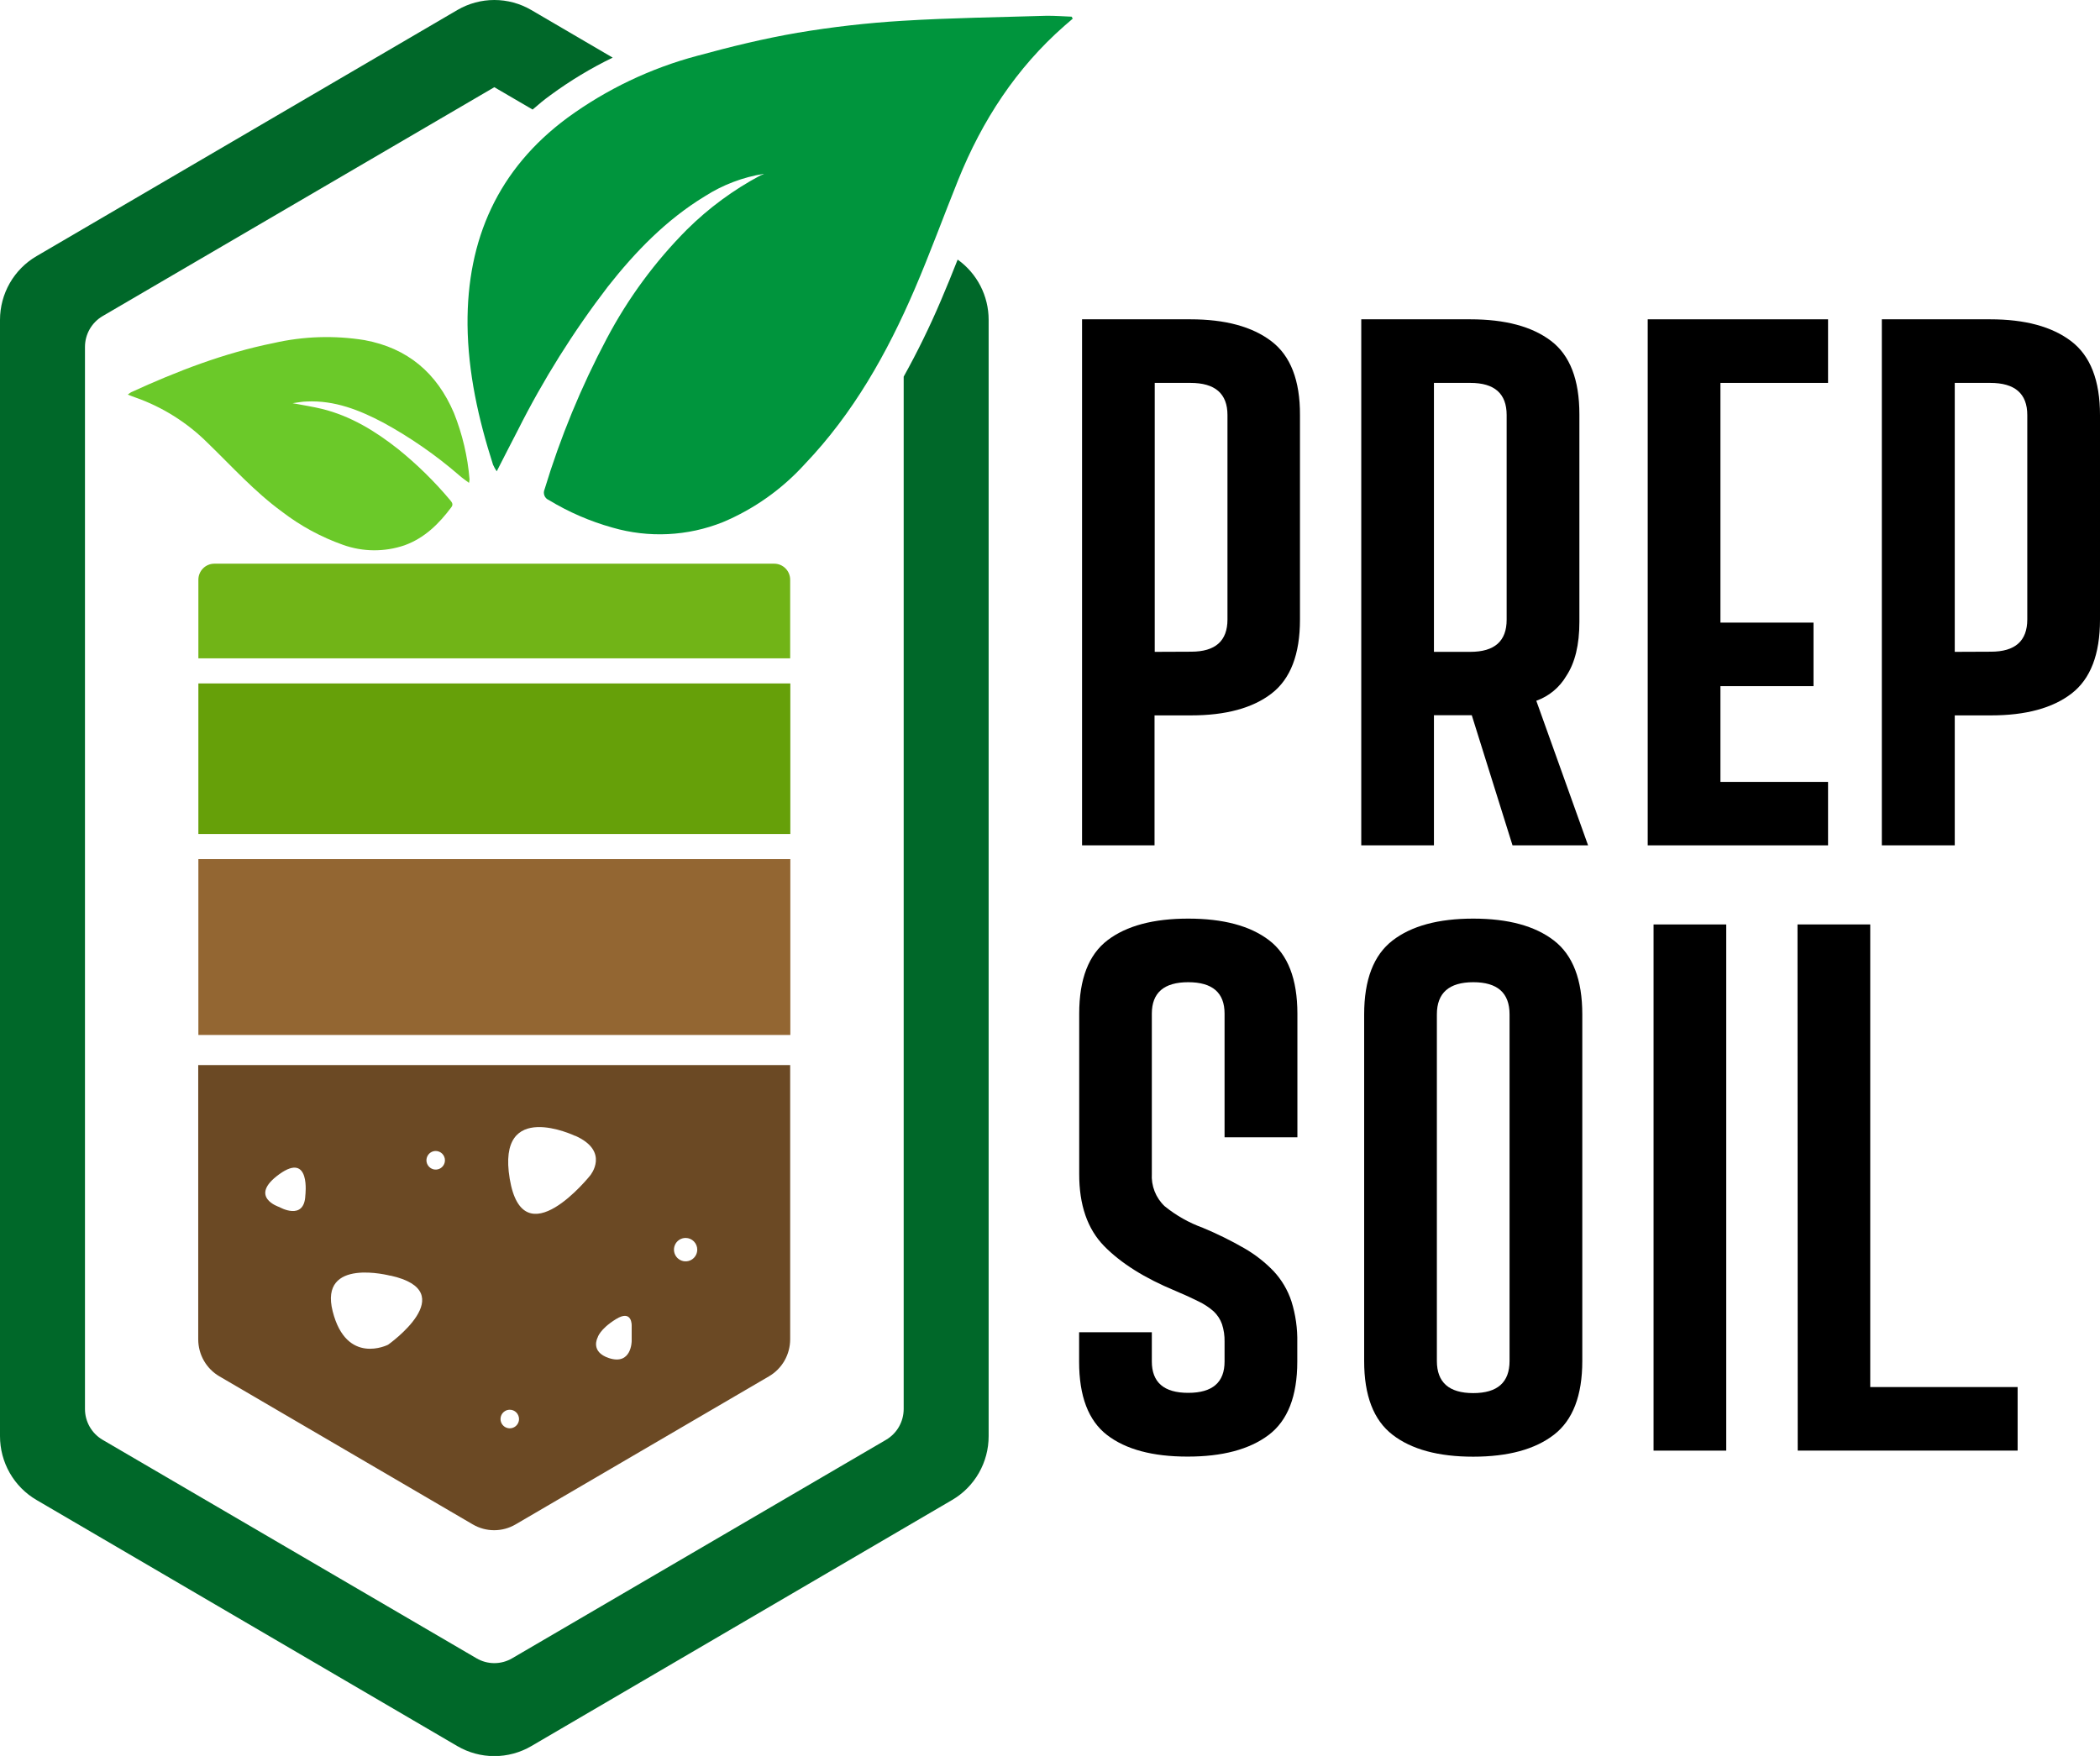
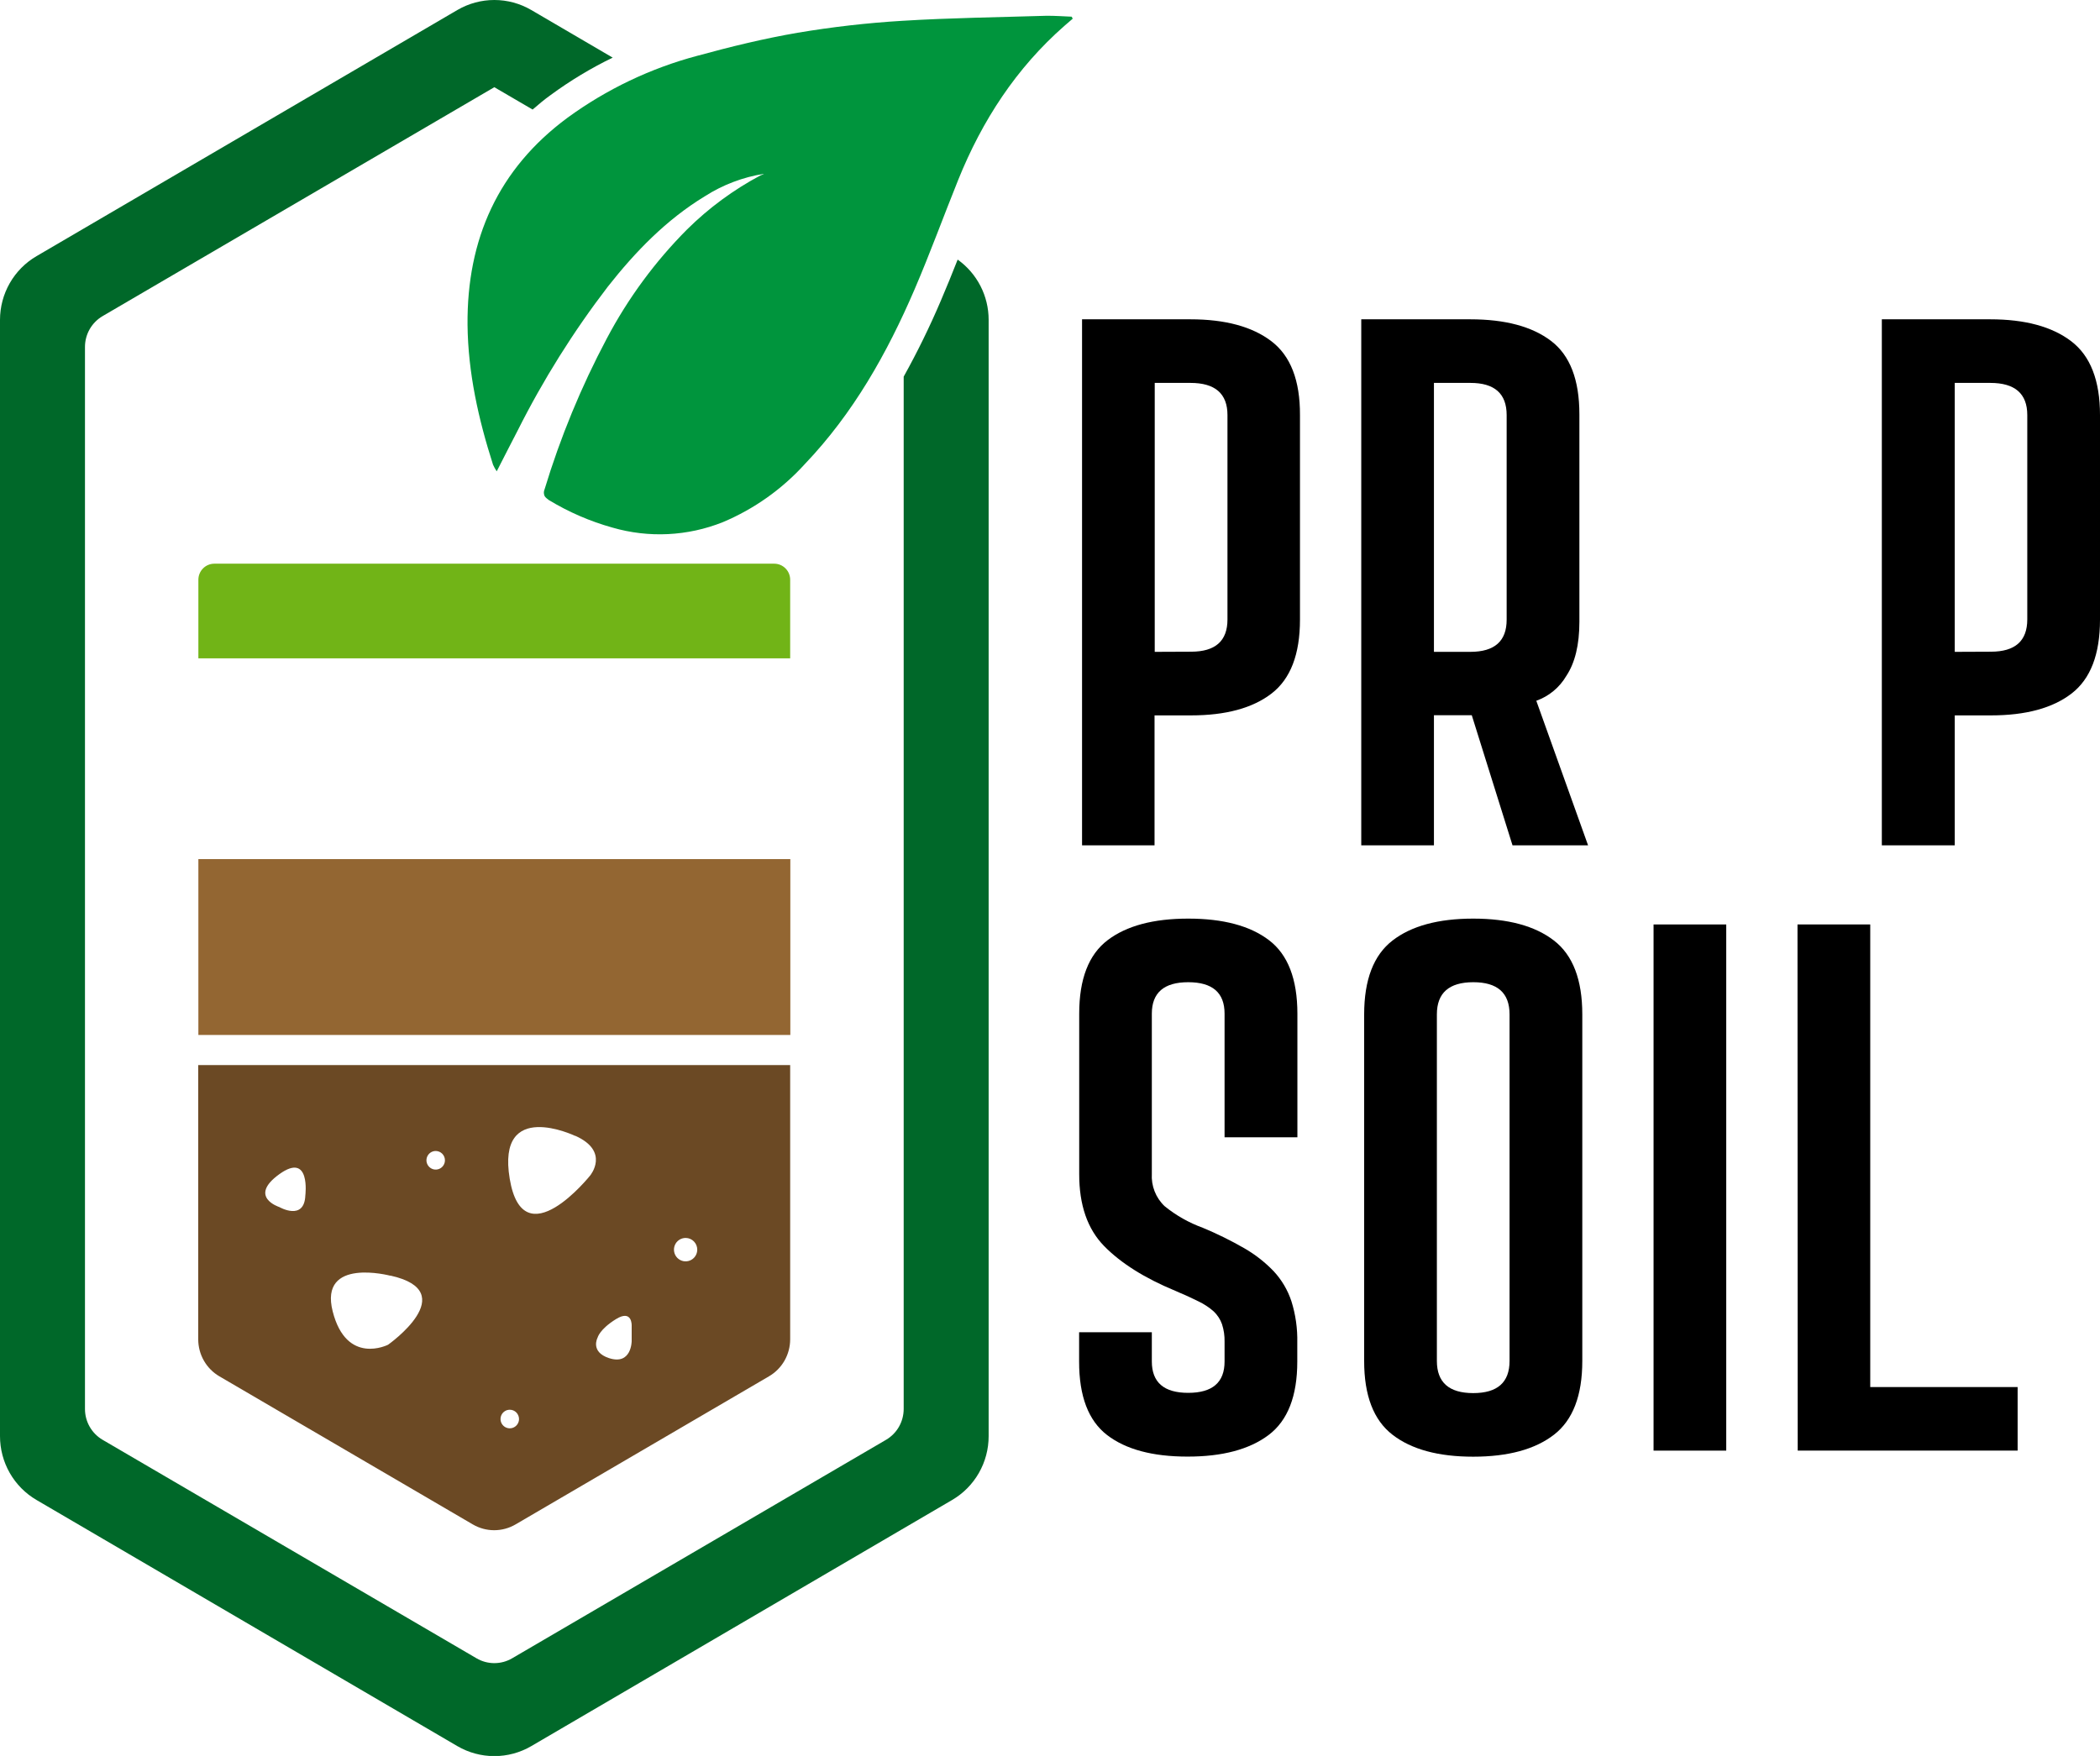
<svg xmlns="http://www.w3.org/2000/svg" width="110" height="92" viewBox="0 0 110 92" fill="none">
  <g clip-path="url(#clip0_172_90)">
    <path d="M41.398 45.012H10.391V54.226H41.398V45.012Z" fill="#936632" />
-     <path d="M41.398 35.808H10.391V43.696H41.398V35.808Z" fill="#66A009" />
    <path d="M10.391 30.374V34.492H41.39V30.374C41.39 30.263 41.368 30.154 41.326 30.052C41.284 29.95 41.222 29.857 41.144 29.779C41.066 29.701 40.974 29.639 40.872 29.597C40.771 29.555 40.662 29.534 40.552 29.534H11.229C11.119 29.534 11.01 29.555 10.909 29.597C10.807 29.639 10.715 29.701 10.637 29.779C10.559 29.857 10.497 29.95 10.455 30.052C10.413 30.154 10.391 30.263 10.391 30.374V30.374Z" fill="#71B417" />
-     <path d="M40.018 9.106C38.913 9.282 37.856 9.684 36.913 10.288C34.894 11.519 33.284 13.183 31.834 15.025C30.031 17.378 28.453 19.896 27.121 22.547C26.762 23.236 26.412 23.928 26.019 24.694C25.944 24.585 25.879 24.468 25.825 24.347C25.061 21.962 24.516 19.531 24.49 17.017C24.453 12.543 26.087 8.859 29.726 6.169C31.776 4.673 34.084 3.572 36.533 2.921C38.264 2.448 40.015 2.019 41.782 1.716C43.599 1.41 45.429 1.201 47.267 1.09C49.789 0.934 52.318 0.905 54.844 0.826C55.274 0.826 55.706 0.855 56.135 0.874L56.19 0.979C56.049 1.1 55.905 1.221 55.766 1.345C53.231 3.566 51.446 6.314 50.192 9.424C49.425 11.327 48.723 13.259 47.914 15.143C46.474 18.496 44.699 21.654 42.154 24.318C40.961 25.633 39.497 26.671 37.863 27.358C36.019 28.095 33.984 28.195 32.077 27.642C30.906 27.315 29.785 26.829 28.744 26.197C28.693 26.176 28.646 26.144 28.607 26.105C28.568 26.065 28.538 26.018 28.517 25.966C28.497 25.914 28.487 25.859 28.488 25.803C28.489 25.747 28.502 25.692 28.524 25.642C29.352 22.91 30.442 20.266 31.779 17.746C32.891 15.638 34.309 13.709 35.989 12.022C37.127 10.895 38.423 9.941 39.835 9.19C39.908 9.169 39.963 9.138 40.018 9.106Z" fill="#00953D" />
-     <path d="M24.566 25.299C24.362 25.142 24.197 25.036 24.042 24.894C22.822 23.839 21.493 22.917 20.078 22.144C18.827 21.483 17.526 20.968 16.07 21.036C15.842 21.036 15.614 21.089 15.326 21.125C15.887 21.231 16.374 21.305 16.871 21.425C18.371 21.797 19.66 22.586 20.856 23.531C21.85 24.334 22.765 25.232 23.587 26.213C23.683 26.329 23.752 26.429 23.642 26.576C22.99 27.447 22.238 28.192 21.189 28.571C20.141 28.928 19.004 28.919 17.963 28.545C16.815 28.139 15.738 27.553 14.771 26.81C13.332 25.758 12.153 24.442 10.886 23.215C9.814 22.145 8.518 21.328 7.093 20.826C6.972 20.786 6.857 20.736 6.695 20.675C6.749 20.63 6.806 20.588 6.867 20.552C9.271 19.449 11.727 18.499 14.326 17.975C15.891 17.617 17.509 17.564 19.094 17.82C21.351 18.236 22.885 19.541 23.778 21.639C24.221 22.749 24.497 23.92 24.595 25.113C24.591 25.176 24.581 25.238 24.566 25.299Z" fill="#6BC929" />
+     <path d="M40.018 9.106C38.913 9.282 37.856 9.684 36.913 10.288C34.894 11.519 33.284 13.183 31.834 15.025C30.031 17.378 28.453 19.896 27.121 22.547C26.762 23.236 26.412 23.928 26.019 24.694C25.944 24.585 25.879 24.468 25.825 24.347C25.061 21.962 24.516 19.531 24.49 17.017C24.453 12.543 26.087 8.859 29.726 6.169C31.776 4.673 34.084 3.572 36.533 2.921C38.264 2.448 40.015 2.019 41.782 1.716C43.599 1.41 45.429 1.201 47.267 1.09C49.789 0.934 52.318 0.905 54.844 0.826C55.274 0.826 55.706 0.855 56.135 0.874L56.19 0.979C56.049 1.1 55.905 1.221 55.766 1.345C53.231 3.566 51.446 6.314 50.192 9.424C49.425 11.327 48.723 13.259 47.914 15.143C46.474 18.496 44.699 21.654 42.154 24.318C40.961 25.633 39.497 26.671 37.863 27.358C36.019 28.095 33.984 28.195 32.077 27.642C30.906 27.315 29.785 26.829 28.744 26.197C28.568 26.065 28.538 26.018 28.517 25.966C28.497 25.914 28.487 25.859 28.488 25.803C28.489 25.747 28.502 25.692 28.524 25.642C29.352 22.91 30.442 20.266 31.779 17.746C32.891 15.638 34.309 13.709 35.989 12.022C37.127 10.895 38.423 9.941 39.835 9.19C39.908 9.169 39.963 9.138 40.018 9.106Z" fill="#00953D" />
    <path d="M50.163 13.601C49.88 14.317 49.59 15.038 49.283 15.752C48.704 17.112 48.054 18.442 47.336 19.733V73.822C47.335 74.149 47.25 74.471 47.088 74.754C46.926 75.038 46.692 75.273 46.411 75.438L26.828 86.884C26.544 87.051 26.222 87.138 25.893 87.138C25.565 87.138 25.242 87.051 24.959 86.884L5.375 75.438C5.094 75.273 4.861 75.038 4.698 74.754C4.536 74.471 4.451 74.149 4.451 73.822V18.178C4.451 17.851 4.536 17.53 4.698 17.246C4.861 16.963 5.094 16.727 5.375 16.562L25.893 4.569L27.899 5.74C28.202 5.477 28.514 5.214 28.846 4.977C29.867 4.227 30.954 3.571 32.093 3.019L27.828 0.524C27.24 0.181 26.573 0 25.893 0C25.214 0 24.546 0.181 23.958 0.524L1.914 13.42C1.332 13.759 0.848 14.247 0.512 14.834C0.177 15.42 -0 16.085 6.2253e-07 16.762V75.246C-0 75.923 0.176 76.589 0.512 77.176C0.848 77.763 1.331 78.251 1.914 78.591L23.958 91.487C24.546 91.83 25.214 92.01 25.893 92.01C26.573 92.01 27.24 91.83 27.828 91.487L49.872 78.591C50.455 78.251 50.938 77.763 51.274 77.176C51.61 76.589 51.787 75.923 51.786 75.246V16.754C51.786 16.137 51.638 15.528 51.356 14.979C51.073 14.431 50.664 13.958 50.163 13.601Z" fill="#006829" />
    <path d="M41.39 55.805V70.174C41.389 70.567 41.286 70.952 41.092 71.292C40.897 71.632 40.617 71.914 40.28 72.111L27.006 79.87C26.666 80.069 26.279 80.174 25.885 80.174C25.492 80.174 25.105 80.069 24.765 79.87L11.491 72.111C11.154 71.914 10.874 71.631 10.68 71.291C10.486 70.952 10.384 70.566 10.383 70.174V55.805H41.39ZM35.913 64.861C35.792 64.861 35.674 64.897 35.574 64.964C35.474 65.031 35.395 65.127 35.349 65.239C35.303 65.351 35.291 65.475 35.315 65.594C35.338 65.713 35.396 65.822 35.481 65.908C35.567 65.993 35.675 66.052 35.794 66.076C35.912 66.099 36.035 66.087 36.146 66.041C36.258 65.994 36.353 65.916 36.42 65.815C36.487 65.714 36.523 65.595 36.523 65.474C36.523 65.313 36.46 65.158 36.347 65.043C36.234 64.928 36.081 64.863 35.921 64.861H35.913ZM22.822 60.305C22.726 60.305 22.633 60.334 22.553 60.387C22.474 60.441 22.411 60.517 22.375 60.606C22.338 60.695 22.328 60.793 22.347 60.887C22.366 60.981 22.412 61.068 22.48 61.136C22.547 61.204 22.634 61.251 22.728 61.27C22.822 61.288 22.919 61.279 23.008 61.242C23.096 61.205 23.172 61.143 23.225 61.062C23.278 60.983 23.306 60.888 23.306 60.792C23.306 60.728 23.294 60.664 23.269 60.605C23.245 60.546 23.209 60.492 23.164 60.447C23.119 60.402 23.065 60.366 23.006 60.342C22.947 60.317 22.883 60.305 22.82 60.305H22.822ZM26.702 73.862C26.606 73.862 26.513 73.89 26.433 73.944C26.354 73.997 26.291 74.073 26.255 74.162C26.218 74.251 26.209 74.349 26.227 74.444C26.246 74.538 26.292 74.625 26.36 74.693C26.427 74.761 26.514 74.807 26.608 74.826C26.702 74.845 26.799 74.835 26.888 74.798C26.976 74.761 27.052 74.699 27.105 74.619C27.158 74.539 27.187 74.445 27.187 74.349C27.187 74.284 27.174 74.221 27.149 74.162C27.125 74.102 27.089 74.049 27.044 74.003C26.999 73.958 26.945 73.922 26.886 73.898C26.827 73.874 26.763 73.861 26.7 73.862H26.702ZM15.994 62.629C15.994 62.629 16.285 60.326 14.63 61.521C12.976 62.716 14.63 63.242 14.63 63.242C14.63 63.242 15.942 64 15.994 62.629ZM20.445 66.84C20.445 66.84 16.701 65.848 17.426 68.706C18.151 71.564 20.327 70.456 20.327 70.456C20.327 70.456 24.27 67.677 20.445 66.832V66.84ZM30.132 59.516C30.132 59.516 25.993 57.534 26.7 61.763C27.407 65.993 30.915 61.587 30.915 61.587C30.915 61.587 31.965 60.326 30.132 59.508V59.516ZM33.088 70.269V69.466C33.088 69.466 33.13 68.58 32.266 69.114C31.402 69.648 31.302 70.085 31.302 70.085C31.302 70.085 30.899 70.825 31.897 71.156C33.088 71.546 33.088 70.261 33.088 70.261V70.269Z" fill="#6B4924" />
    <path d="M56.679 44.291V16.73H62.353C64.18 16.73 65.596 17.114 66.6 17.881C67.603 18.647 68.101 19.936 68.094 21.747V32.466C68.094 34.28 67.599 35.57 66.607 36.335C65.616 37.1 64.207 37.482 62.382 37.482H60.476V44.291H56.679ZM62.392 34.145C63.661 34.145 64.296 33.583 64.296 32.458V21.747C64.296 20.622 63.648 20.061 62.353 20.062H60.486V34.153L62.392 34.145Z" fill="black" />
    <path d="M77.017 16.73C78.844 16.73 80.254 17.108 81.245 17.862C82.237 18.616 82.731 19.899 82.73 21.71V32.582C82.73 33.782 82.501 34.727 82.044 35.416C81.688 36.022 81.132 36.482 80.473 36.716L83.185 44.291H79.227L77.093 37.474H75.111V44.291H71.304V16.73H77.017ZM75.111 34.153H77.017C78.288 34.153 78.922 33.591 78.92 32.466V21.747C78.92 20.622 78.286 20.061 77.017 20.062H75.111V34.153Z" fill="black" />
-     <path d="M86.309 16.73H95.755V20.062H90.118V32.621H94.993V35.95H90.118V40.967H95.755V44.291H86.309V16.73Z" fill="black" />
    <path d="M98.572 44.291V16.73H104.248C106.076 16.73 107.491 17.114 108.495 17.881C109.498 18.647 110 19.936 110 21.747V32.466C110 34.28 109.504 35.57 108.513 36.335C107.522 37.1 106.113 37.482 104.287 37.482H102.392V44.291H98.572ZM104.287 34.145C105.555 34.145 106.189 33.583 106.191 32.458V21.747C106.191 20.622 105.543 20.061 104.248 20.062H102.392V34.153L104.287 34.145Z" fill="black" />
    <path d="M56.525 69.801H60.334V71.332C60.334 72.429 60.97 72.977 62.24 72.977C63.511 72.977 64.146 72.429 64.144 71.332V70.298C64.151 69.987 64.106 69.676 64.01 69.38C63.92 69.124 63.77 68.894 63.573 68.709C63.332 68.496 63.062 68.319 62.772 68.182C62.442 68.016 62.036 67.829 61.554 67.627C59.956 66.964 58.717 66.185 57.839 65.29C56.962 64.395 56.525 63.132 56.53 61.5V53.107C56.53 51.297 57.026 50.014 58.017 49.26C59.009 48.505 60.418 48.129 62.246 48.13C64.073 48.13 65.482 48.507 66.471 49.26C67.461 50.012 67.957 51.295 67.959 53.107V59.587H64.144V53.107C64.144 52.011 63.509 51.462 62.24 51.462C60.972 51.462 60.336 52.011 60.334 53.107V61.492C60.315 61.808 60.364 62.124 60.479 62.418C60.595 62.713 60.773 62.978 61.002 63.195C61.6 63.682 62.276 64.064 63 64.327C63.746 64.637 64.472 64.995 65.173 65.398C65.741 65.724 66.26 66.13 66.715 66.603C67.136 67.055 67.454 67.594 67.647 68.182C67.866 68.882 67.969 69.612 67.953 70.346V71.34C67.953 73.151 67.451 74.434 66.448 75.188C65.444 75.942 64.029 76.319 62.201 76.317C60.374 76.317 58.971 75.941 57.991 75.188C57.012 74.435 56.523 73.153 56.525 71.34V69.801Z" fill="black" />
    <path d="M71.456 53.147C71.456 51.333 71.951 50.043 72.941 49.278C73.93 48.513 75.34 48.13 77.169 48.13C78.996 48.13 80.406 48.513 81.397 49.278C82.388 50.043 82.883 51.333 82.882 53.147V71.306C82.882 73.119 82.387 74.407 81.397 75.172C80.407 75.937 78.998 76.321 77.169 76.322C75.341 76.322 73.932 75.939 72.941 75.172C71.949 74.406 71.454 73.117 71.456 71.306V53.147ZM75.265 71.306C75.265 72.429 75.9 72.99 77.169 72.99C78.438 72.99 79.072 72.429 79.072 71.306V53.147C79.072 52.022 78.438 51.461 77.169 51.462C75.9 51.464 75.265 52.026 75.265 53.147V71.306Z" fill="black" />
    <path d="M90.422 48.436V76.004H86.615V48.436H90.422Z" fill="black" />
    <path d="M94.155 48.436H97.965V72.672H105.685V76.004H94.166L94.155 48.436Z" fill="black" />
  </g>
  <defs>
    <clipPath id="clip0_172_90">
      <rect width="110" height="92" fill="white" />
    </clipPath>
  </defs>
</svg>